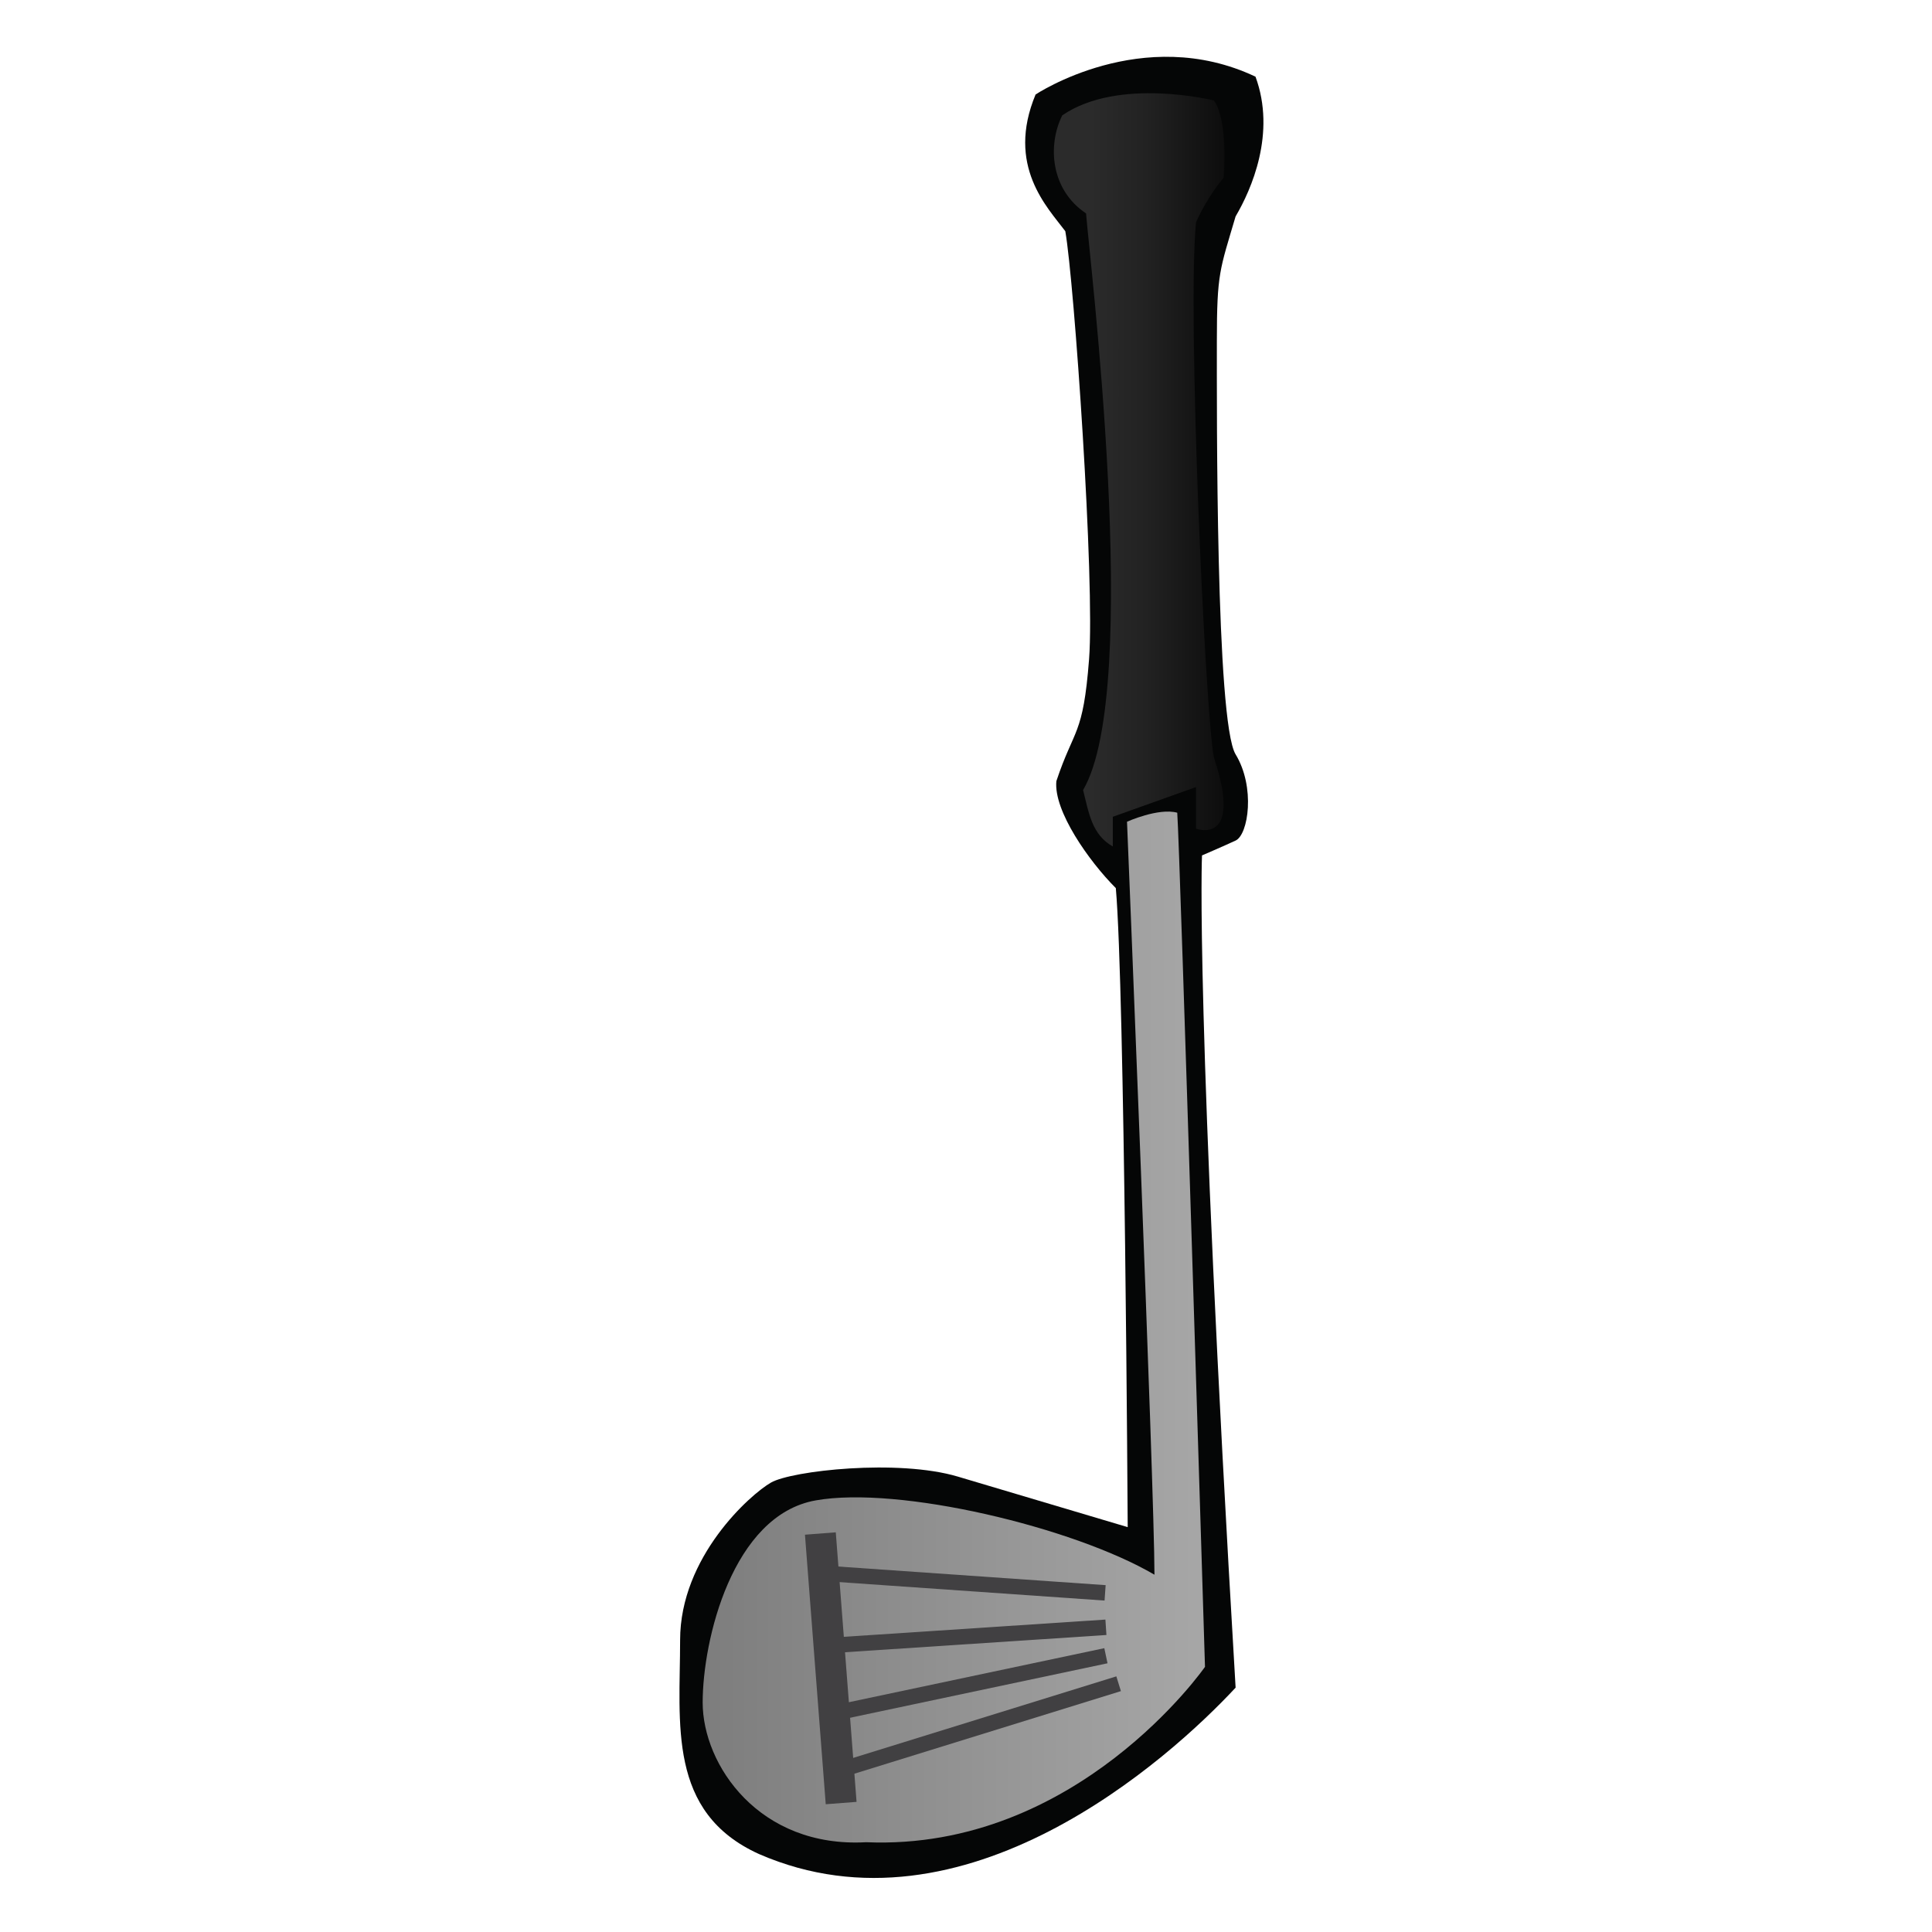
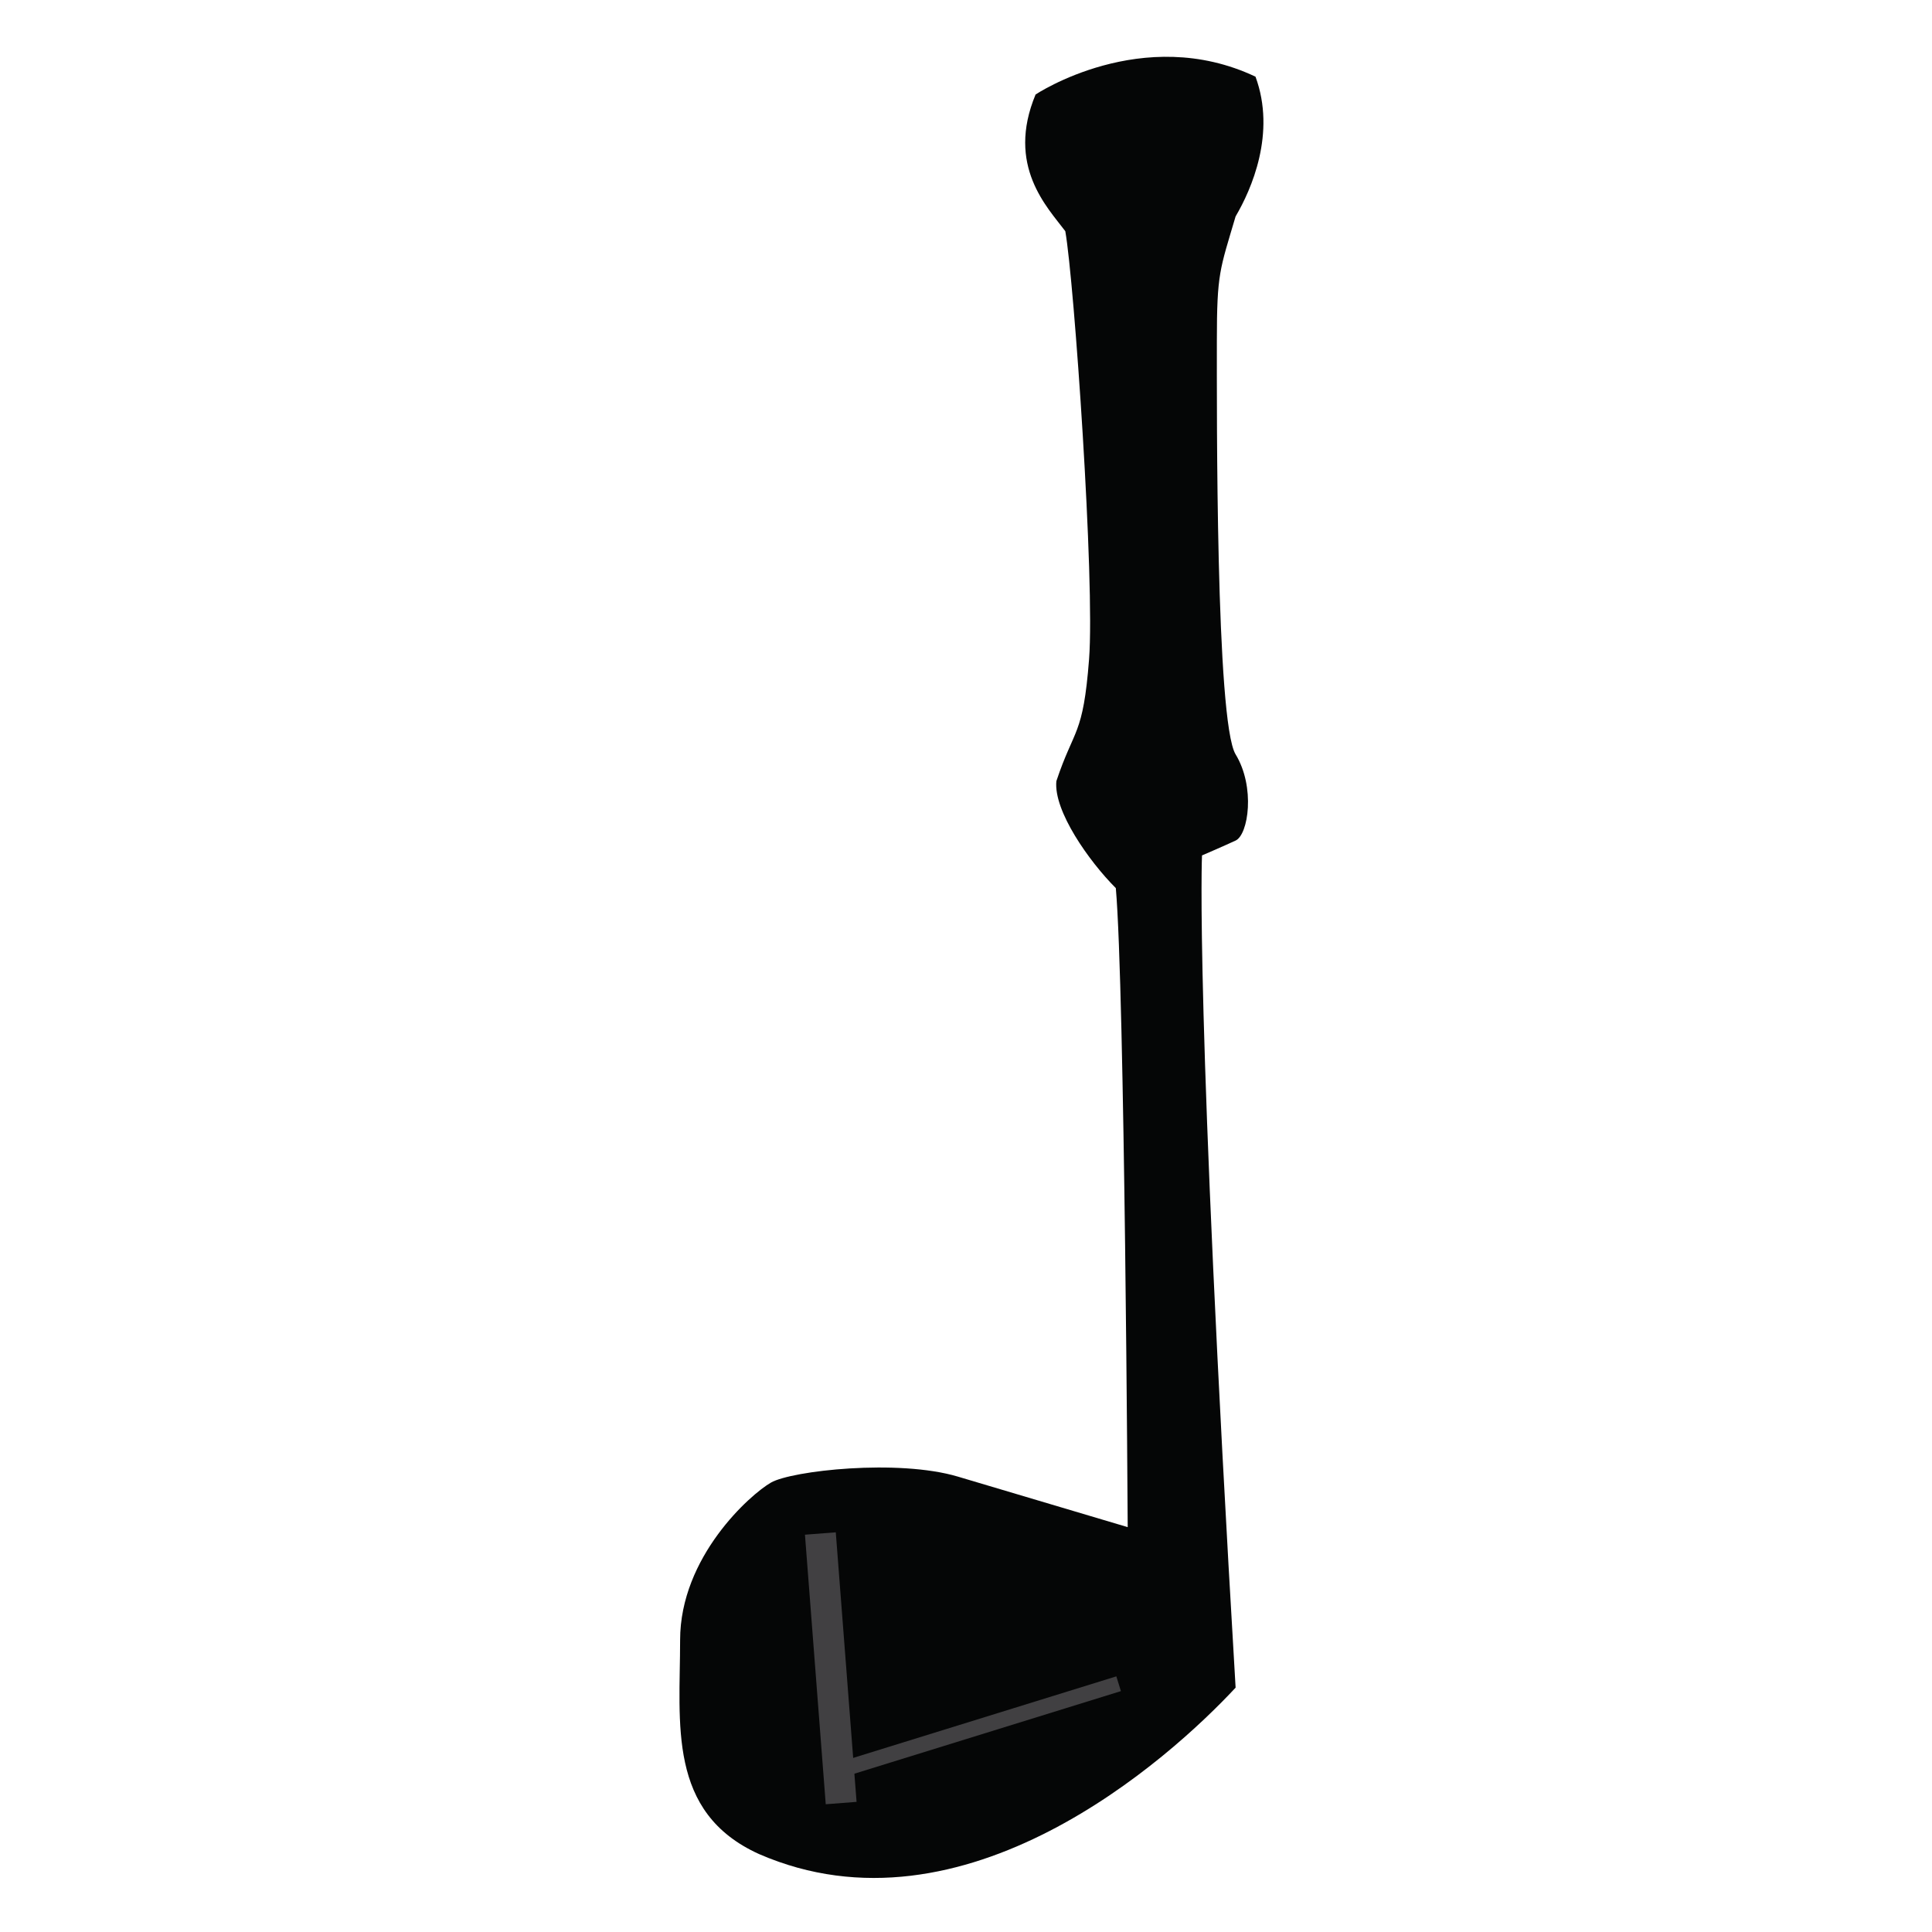
<svg xmlns="http://www.w3.org/2000/svg" xml:space="preserve" height="500px" width="500px" version="1.1" y="0px" x="0px" enable-background="new 0 0 500 500" viewBox="0 0 500 500">
  <g id="Art">
    <g id="Outlines">
      <path d="m268 24.461s27.691-18.461 56.923-4.615c5.385 14.615-1.066 29.23-5.148 36.154-4.082 13.846-4.852 14.615-4.852 32.308s-0.297 98.462 4.852 106.92 3.312 20.769 0 22.308-8.697 3.846-8.697 3.846-1.836 37.692 8.697 215.38c-17.159 18.462-70.236 66.154-123.31 43.077-23.846-10.77-20.452-33.847-20.452-55.385s18.145-37.693 23.529-40.77 32.861-6.153 48.354-1.538 43.954 13.077 43.954 13.077-0.769-139.23-3.076-165.38c-6.924-6.923-16.154-20-15.385-27.692 4.615-13.846 6.922-11.539 8.461-31.539s-3.84-97.698-6.15-110.78c-4.61-6.149-15.38-16.917-7.69-35.379z" fill="#050606" />
    </g>
    <g id="Color">
      <linearGradient id="SVGID_1_" y2="121.6" gradientUnits="userSpaceOnUse" y1="121.6" x2="316.9" x1="272.74">
        <stop stop-color="#2B2B2B" offset=".218" />
        <stop stop-color="#222" offset=".541" />
        <stop stop-color="#0D0D0D" offset="1" />
      </linearGradient>
-       <path d="m314.15 25.999s-24.616-6.154-39.231 3.846c-3.846 7.692-3.076 19.23 6.154 25.384 0.769 10.77 14.615 123.08-0.77 149.23 1.538 6.154 2.308 11.538 7.692 14.615v-7.692l21.538-7.692v10.769s12.309 4.616 4.616-18.461c-2.309-12.308-6.924-115.38-4.616-138.46 3.077-6.923 7.146-11.539 7.146-11.539s1.32-14.627-2.53-20.012z" fill="url(#SVGID_1_)" />
      <linearGradient id="SVGID_2_" y2="343.45" gradientUnits="userSpaceOnUse" y1="343.45" x2="311.85" x1="181.85">
        <stop stop-color="#7D7D7D" offset="0" />
        <stop stop-color="#A6A6A6" offset=".977" />
      </linearGradient>
-       <path d="m311.85 431.38s-33.076 47.693-87.692 45.385c-27.692 1.538-42.308-20-42.308-36.154s7.693-48.461 29.231-52.308 66.688 6.923 87.692 19.23c0-22.308-7.103-194.87-7.103-194.87s8.129-3.667 13-2.333c0.66 8.34 7.18 221.05 7.18 221.05z" fill="url(#SVGID_2_)" />
    </g>
    <g id="Iron_x5F_Lines" stroke="#414042" stroke-miterlimit="10">
      <line stroke-width="8" y2="466.63" y1="396.87" x2="217.69" x1="212.31" fill="#726658" />
-       <line stroke-width="4" y2="412.23" y1="407.3" x2="286" x1="215.16" fill="none" />
-       <line stroke-width="4" y2="421.14" y1="425.8" x2="286.21" x1="215.57" fill="none" />
-       <line stroke-width="4" y2="428.5" y1="443" x2="286.21" x1="217.69" fill="none" />
      <line stroke-width="4" y2="435.75" y1="458" x2="289.5" x1="217.69" fill="none" />
    </g>
  </g>
</svg>